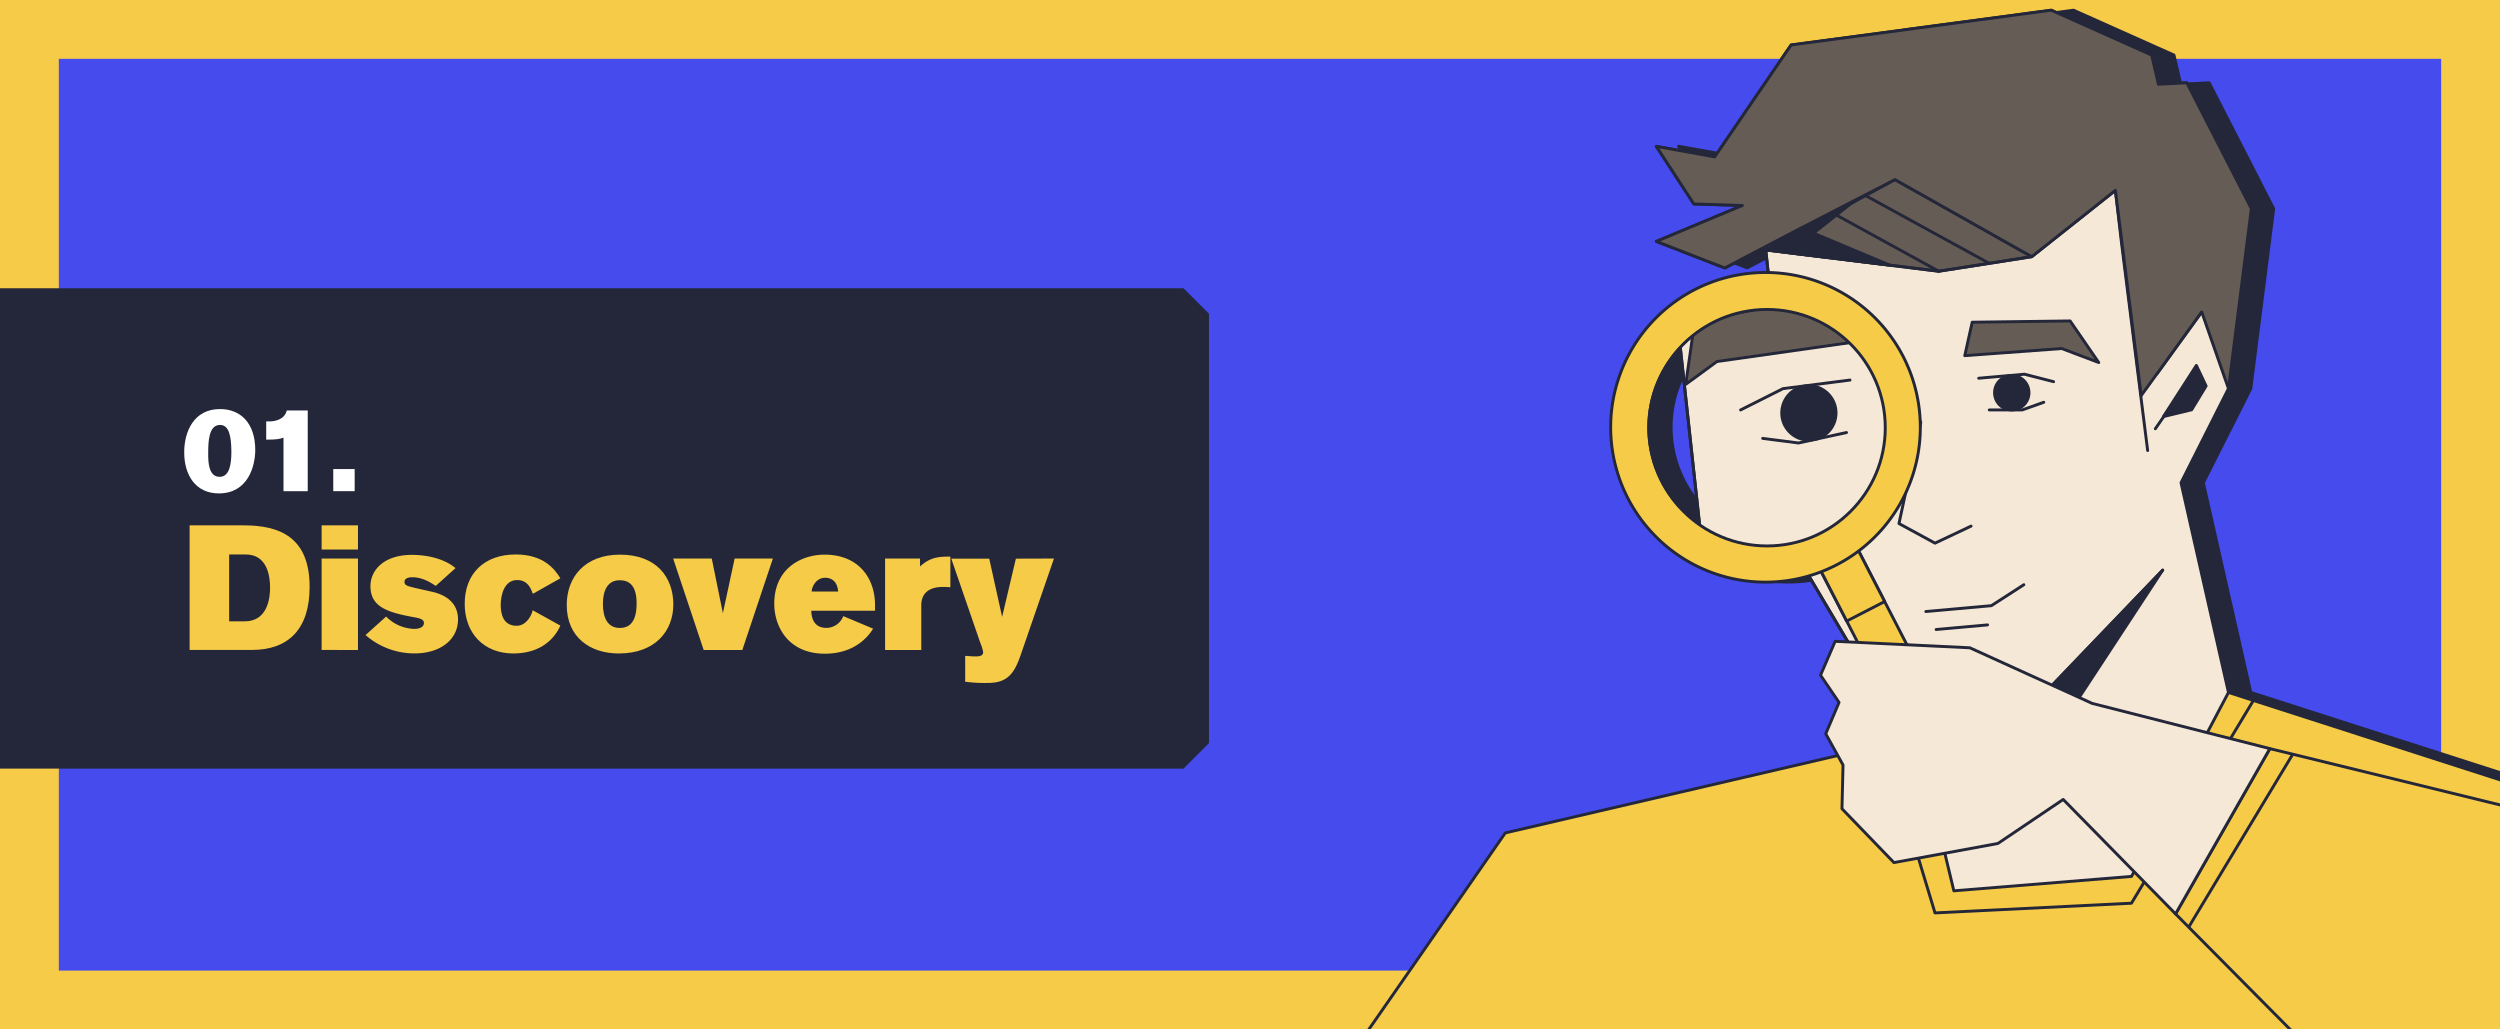
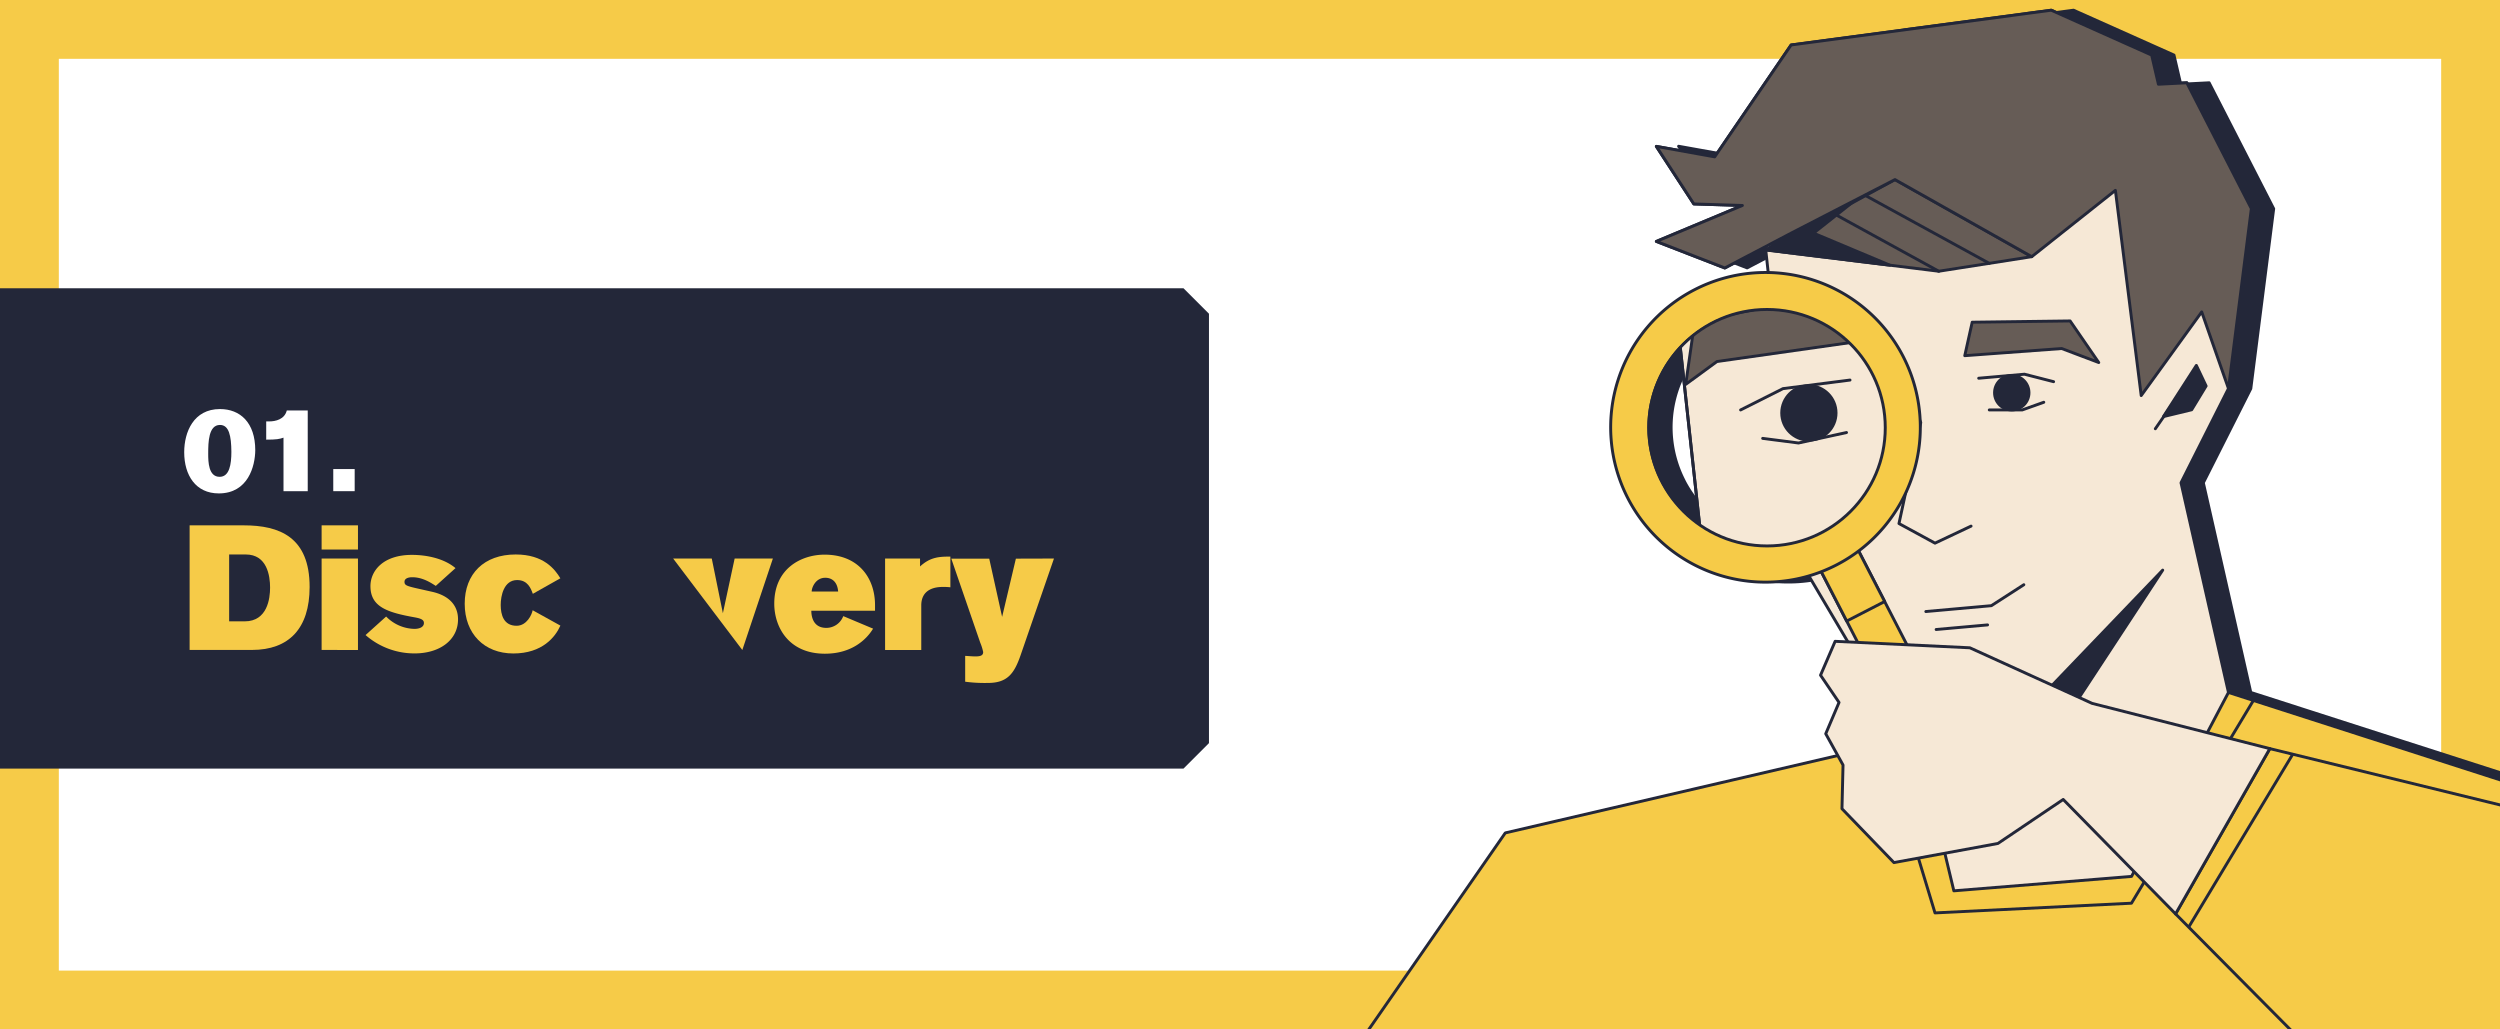
<svg xmlns="http://www.w3.org/2000/svg" viewBox="0 0 850 350">
  <defs>
    <style>.a,.j{fill:none;}.b{fill:#454bec;}.c,.g{fill:#f6cb48;}.d,.f{fill:#232739;}.e{fill:#fff;}.f,.g,.h,.i,.j{stroke:#232739;stroke-linecap:round;stroke-linejoin:round;}.h{fill:#f6e8d6;}.i{fill:#665c56;}.k{clip-path:url(#a);}</style>
    <clipPath id="a">
      <circle class="a" cx="600.79" cy="145.42" r="40.2" />
    </clipPath>
  </defs>
-   <rect class="b" width="850" height="350" />
-   <rect class="b" x="10" y="10" width="830" height="330" />
  <path class="c" d="M830,20V330H20V20H830M850,0H0V350H850V0Z" />
  <polygon class="d" points="-6.85 98 -15.53 106.67 -15.53 252.66 -6.85 261.33 402.38 261.33 411.05 252.66 411.05 106.67 402.38 98 -6.85 98" />
  <path class="e" d="M74.39,167.76c-7.84,0-11.76-6.16-11.76-14,0-6.88,3.2-14.68,12.16-14.68,6.84,0,12,4.56,12,14C86.75,158.48,84.35,167.76,74.39,167.76Zm.4-23.28c-3.88,0-4,5.84-4,9.76,0,2.76.08,7.88,3.88,7.88,3.36,0,4-4.28,4-8.48C78.63,148.2,77.87,144.48,74.79,144.48Z" />
  <path class="e" d="M96.39,167V148.8c-1.32.48-2.44.68-5.88.68v-6.2h1c2.16,0,5.24-.68,6-3.72h7.12V167Z" />
  <path class="e" d="M113.31,167v-7.52h7.28V167Z" />
  <path class="c" d="M64.47,178.62H82.89c12.18,0,22.38,4,22.38,20.94,0,14.1-7,21.42-19.62,21.42H64.47Zm18.72,32.64c7.74,0,8.64-7.8,8.64-11.46,0-4-1-11.28-8.28-11.28H77.91v22.74Z" />
  <path class="c" d="M109.35,186.84v-8.22h12.36v8.22Zm0,34.14V189.9h12.36V221Z" />
  <path class="c" d="M148.17,199.2c-1.2-.72-4.2-2.94-8-2.94-1.26,0-2.64.36-2.64,1.56s.72,1.44,5,2.4l4.44,1c5.58,1.26,8.76,4.5,8.76,9.36,0,7-6.18,11.58-14.76,11.58a25.17,25.17,0,0,1-16.68-6.24l7-6.3a13.84,13.84,0,0,0,9.6,4.2c1.62,0,3.24-.54,3.24-2,0-1-.78-1.5-3.12-1.92-9.42-1.68-15.06-3.6-15.06-10.62,0-5.16,4.26-10.62,14.1-10.62,5,0,10.92,1.2,14.82,4.5Z" />
  <path class="c" d="M190.53,212.7c-1.68,3.84-6.12,9.48-16,9.48S158,215.46,158,205.26s6.6-16.74,17.34-16.74c9.48,0,13.32,5,15.18,8.1l-9.36,5.28c-.66-1.86-1.74-4.68-5.34-4.68-4.5,0-5.58,5.34-5.58,8.46,0,3.36,1,7.08,5.4,7.08,3.48,0,5.22-3.84,5.46-5.28Z" />
-   <path class="c" d="M210.39,222.18c-9.66,0-17.7-5.4-17.7-16.5,0-9.36,6.06-17.1,18.12-17.1,12.48,0,18.12,7.8,18.12,16.92C228.93,214.44,222.87,222.18,210.39,222.18Zm.3-24.9c-4.08,0-5.7,3.48-5.7,8s1.44,8.22,5.76,8.22c3,0,5.7-1.68,5.7-8.34C216.45,199.14,214,197.28,210.69,197.28Z" />
-   <path class="c" d="M252.39,221H239.25L228.87,189.9H242l3.78,18.6,4-18.6h13Z" />
+   <path class="c" d="M252.39,221L228.87,189.9H242l3.78,18.6,4-18.6h13Z" />
  <path class="c" d="M275.85,207.66c0,1.38.3,5.82,5.1,5.82a6.16,6.16,0,0,0,5.76-4l10.14,4.26c-2.22,3.66-7.2,8.52-16.38,8.52-12.48,0-17.22-9.24-17.22-17,0-12.12,9.36-16.68,17.1-16.68,11.46,0,17.16,7.86,17.16,17.16v1.92Zm9.12-6.54c-.24-3.18-2-4.68-4.38-4.68-3.3,0-4.62,3.36-4.62,4.68Z" />
  <path class="c" d="M323.13,199.68a19.44,19.44,0,0,0-2.64-.12c-2.46,0-7.26.66-7.26,6.3V221h-12.3V189.9h11.88v2.7c3.48-3.18,6.42-3.36,10.32-3.36Z" />
  <path class="c" d="M358.35,189.9,347,222.78c-2.16,6.24-4.5,9.42-11.1,9.42a50.08,50.08,0,0,1-7.74-.42V223c1.2.06,2.34.18,3.54.18,1.74,0,2.58-.36,2.58-1.5a17.54,17.54,0,0,0-1-3.18l-9.84-28.56h12.9l4.38,19.8,4.68-19.8Z" />
  <path class="f" d="M765.27,235.43l-16.14-71.29,16.14-32,7.78-61.17L751.11,28.15l-9.66.49-2.3-9.91L705,3.47,616.57,15.29l-26,38-19.84-3.56L583.5,69.34l16.5.52L570.75,82.08l23.27,9,13.8-7.25,1,8.79A52.64,52.64,0,1,0,622.6,195.82l26.69,45.1,1.53.05,5.35,10.39L519.39,283.19l-49.64,71.48-10.92,16.38L855,385.35l9.51-118Zm-192.69-72a39.69,39.69,0,0,1,37.62-57.78l8.47,77.8A39.69,39.69,0,0,1,572.58,163.46Z" />
  <polyline class="g" points="757.68 235.43 856.92 267.37 847.41 385.35 451.24 371.05 462.16 354.67 511.8 283.19 652.05 250.55" />
  <polygon class="h" points="649.51 241.15 664.31 302.88 724.73 297.98 757.68 235.43 741.54 164.14 757.68 132.11 765.46 70.94 743.52 28.15 733.86 28.64 731.56 18.73 697.42 3.47 608.98 15.29 583 53.33 563.16 49.77 575.91 69.34 592.41 69.86 563.16 82.08 586.43 91.11 600.23 83.86 611.84 190.46 641.7 240.92 649.51 241.15" />
-   <line class="h" x1="733.32" y1="127.14" x2="763.64" y2="85.25" />
  <polygon class="i" points="690.8 87.27 659.18 92.22 600.35 84.98 644.29 61.06 690.8 87.27" />
-   <polyline class="j" points="730.2 153.17 721.3 82.49 719.23 64.72 690.8 87.27 659.18 92.22 600.35 84.98 611.84 190.46 641.7 240.92 688.83 242.29 735.32 193.84" />
  <line class="j" x1="676.33" y1="89.53" x2="634.02" y2="66.35" />
  <line class="j" x1="659.18" y1="92.22" x2="622.69" y2="72.2" />
  <polyline class="f" points="630.89 67.97 616.6 79.27 642.58 90.17 600.35 84.98 608.98 79.27 611.84 77.8" />
  <line class="j" x1="733.86" y1="28.64" x2="728.01" y2="42.89" />
  <polygon class="i" points="690.8 87.27 644.29 61.06 608.98 79.27 586.43 91.11 563.16 82.08 592.41 69.86 575.91 69.34 563.16 49.77 583 53.33 608.98 15.29 697.42 3.47 731.56 18.73 733.86 28.64 743.52 28.15 765.46 70.94 757.68 132.11 748.58 106.05 728.01 134.49 719.23 64.72 690.8 87.27" />
  <polyline class="j" points="698.22 129.77 688.32 127.23 672.76 128.6" />
  <polyline class="j" points="694.88 136.77 687.56 139.38 676.36 139.38" />
  <circle class="f" cx="684" cy="133.53" r="5.85" />
  <polygon class="i" points="713.57 123.26 703.84 109.12 670.55 109.55 668.02 120.93 700.98 118.5 713.57 123.26" />
  <polyline class="j" points="617.61 137.68 626.74 133.08 641.16 131.24" />
  <polyline class="j" points="622.36 143.8 630.07 144.79 640.41 142.54" />
  <circle class="f" cx="632.31" cy="138.32" r="5.85" />
  <polygon class="i" points="605.79 132.17 607.72 118.69 640.34 112.02 645.58 122.56 612.51 127.25 605.79 132.17" />
  <polyline class="j" points="670.16 178.88 657.9 184.67 645.65 178 653.06 143.67 649.1 134.1" />
  <polyline class="j" points="654.79 207.92 677.07 205.93 688.1 198.81" />
  <line class="j" x1="658.29" y1="214.03" x2="675.77" y2="212.47" />
  <polygon class="f" points="735.32 193.84 696.74 252.65 652.05 250.55 649.51 241.15 688.83 242.29 735.32 193.84" />
  <polygon class="f" points="735.57 141.64 746.76 124.25 750.08 131.24 745.17 139.32 735.57 141.64" />
  <line class="f" x1="746.01" y1="126.71" x2="732.81" y2="145.78" />
  <rect class="g" x="636.91" y="181.3" width="14.51" height="91.29" transform="translate(-32.42 320.13) rotate(-27.25)" />
  <rect class="g" x="621.55" y="185.02" width="14.51" height="24.17" transform="translate(-20.47 309.78) rotate(-27.25)" />
  <path class="g" d="M576.17,98.49a52.64,52.64,0,1,0,70.9,22.7A52.64,52.64,0,0,0,576.17,98.49Zm42.27,82.08a39.68,39.68,0,1,1,17.11-53.45A39.69,39.69,0,0,1,618.44,180.57Z" />
  <polyline class="j" points="766.67 237.3 724.7 307.09 657.9 310.39 649.51 282.7" />
  <g class="k">
    <polygon class="h" points="642.18 302.79 665.55 400.27 760.97 392.54 813.01 293.76 787.53 181.17 813.01 130.6 825.29 34 790.65 -33.59 775.39 -32.8 771.76 -48.46 717.85 -72.57 578.17 -53.9 537.15 6.18 505.81 0.55 525.95 31.46 552.01 32.29 505.81 51.58 542.56 65.85 564.36 54.4 582.69 222.74 629.85 302.43 642.18 302.79" />
    <line class="h" x1="774.55" y1="122.74" x2="822.42" y2="56.58" />
    <polygon class="i" points="707.38 59.78 657.46 67.59 564.55 56.16 633.94 18.38 707.38 59.78" />
    <polyline class="j" points="769.61 163.85 755.56 52.23 752.28 24.16 707.38 59.78 657.46 67.59 564.55 56.16 582.69 222.74 629.85 302.43 704.28 304.59 777.69 228.07" />
    <line class="j" x1="684.54" y1="63.35" x2="617.72" y2="26.75" />
    <line class="j" x1="657.46" y1="67.59" x2="599.83" y2="35.98" />
    <polyline class="f" points="612.78 29.3 590.21 47.14 631.24 64.37 564.55 56.16 578.17 47.14 582.69 44.82" />
    <polygon class="i" points="707.38 59.78 633.94 18.38 578.17 47.14 542.56 65.85 505.81 51.58 552.01 32.29 525.95 31.46 505.81 0.55 537.15 6.18 578.17 -53.9 717.85 -72.57 771.76 -48.46 775.39 -32.8 790.65 -33.59 825.29 34 813.01 130.6 798.64 89.44 766.15 134.34 752.28 24.16 707.38 59.78" />
    <polyline class="j" points="719.1 126.9 703.47 122.89 678.89 125.04" />
    <polyline class="j" points="713.83 137.95 702.27 142.07 684.58 142.07" />
    <circle class="f" cx="696.64" cy="132.84" r="9.23" />
    <polygon class="i" points="743.35 116.62 727.98 94.28 675.41 94.96 671.42 112.94 723.46 109.1 743.35 116.62" />
    <polyline class="j" points="591.81 139.38 606.22 132.13 629 129.22" />
    <polyline class="j" points="599.31 149.05 611.49 150.62 627.81 147.06" />
    <circle class="f" cx="615.02" cy="140.4" r="9.23" />
    <polygon class="i" points="573.14 130.69 576.19 109.4 627.7 98.87 635.97 115.5 583.76 122.92 573.14 130.69" />
    <polyline class="j" points="674.79 204.46 655.44 213.6 636.09 203.06 647.78 148.84 641.54 133.74" />
    <polyline class="j" points="650.52 250.31 685.7 247.16 703.13 235.93" />
    <line class="j" x1="656.06" y1="259.97" x2="683.65" y2="257.5" />
    <polygon class="f" points="777.69 228.07 716.77 320.96 646.19 317.64 642.18 302.79 704.28 304.59 777.69 228.07" />
    <polygon class="f" points="778.09 145.64 795.77 118.18 801.01 129.22 793.25 141.99 778.09 145.64" />
    <line class="f" x1="794.59" y1="122.06" x2="773.74" y2="152.18" />
  </g>
  <circle class="j" cx="600.79" cy="145.42" r="40.2" />
  <polygon class="g" points="771.75 254.53 907.14 287.65 923.52 372.04 810.34 381.96 739.69 310.73 771.75 254.53" />
  <polygon class="h" points="711.32 239.15 669.75 220.25 623.95 218.05 618.98 229.57 625.27 238.83 620.75 249.48 626.63 260.11 626.27 274.97 643.94 293.28 679.29 286.78 701.49 271.82 739.69 310.73 771.75 254.53 711.32 239.15" />
  <line class="g" x1="744.29" y1="314.99" x2="779.44" y2="256.59" />
</svg>